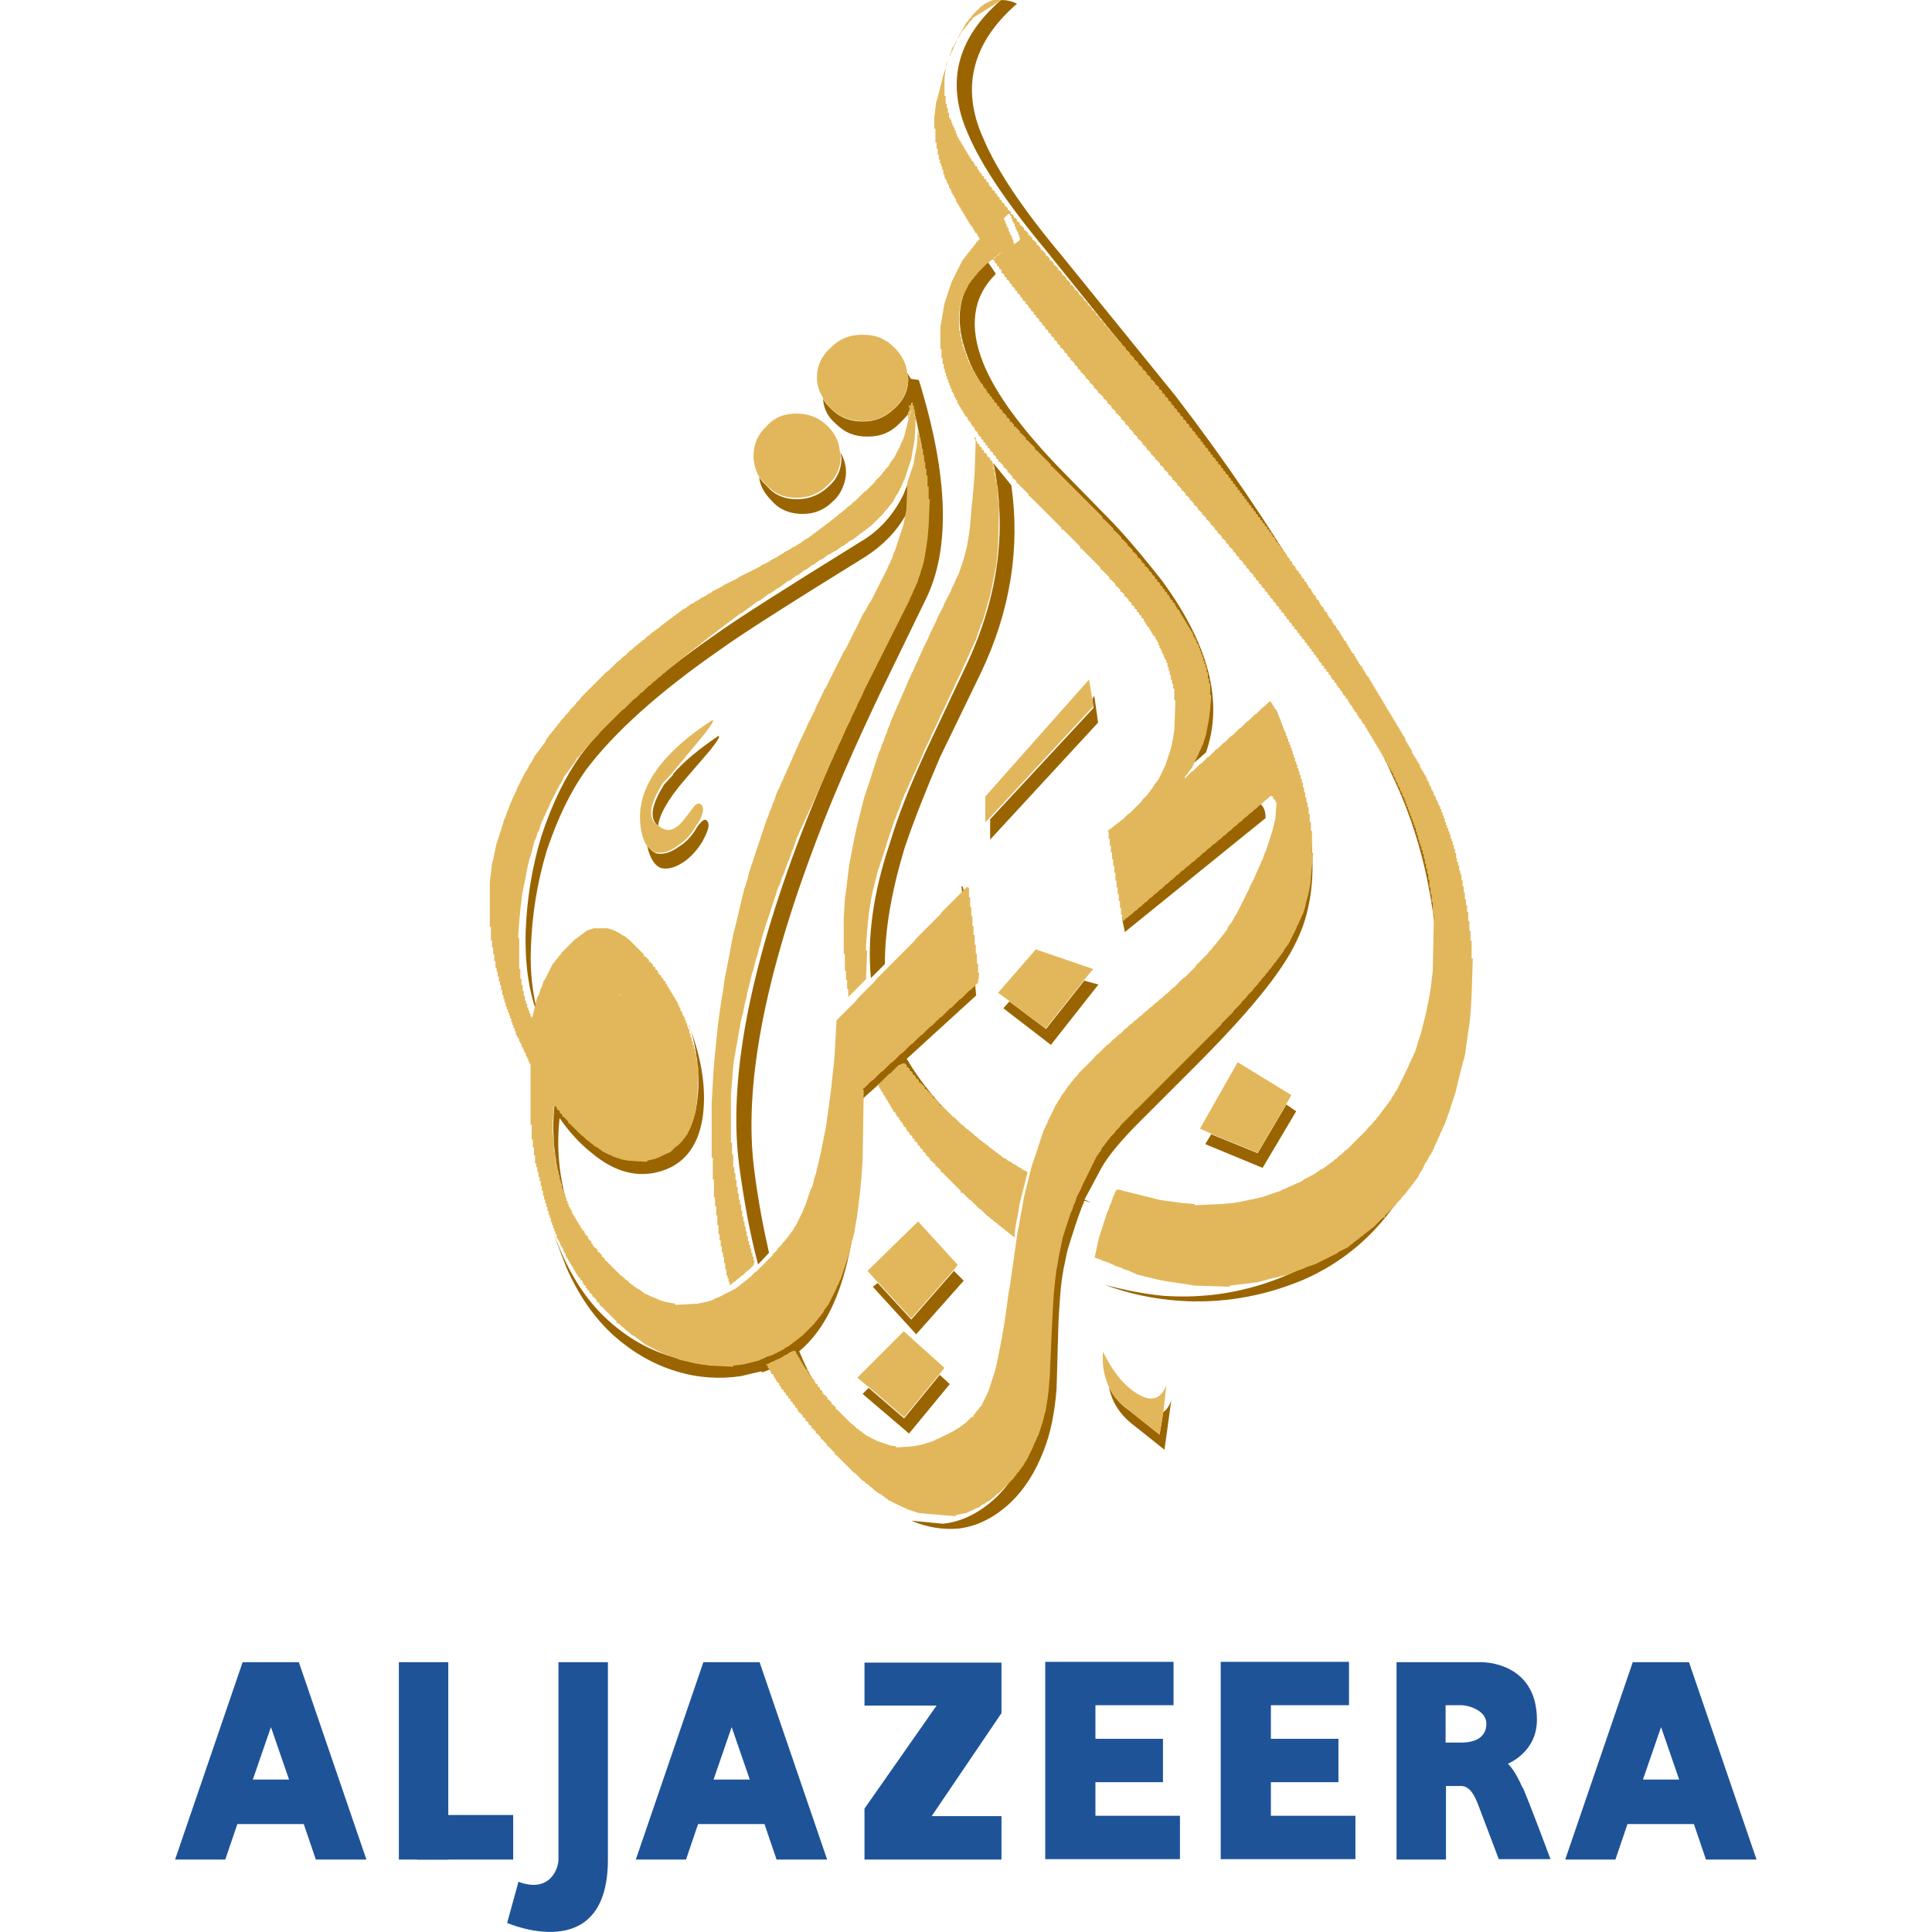
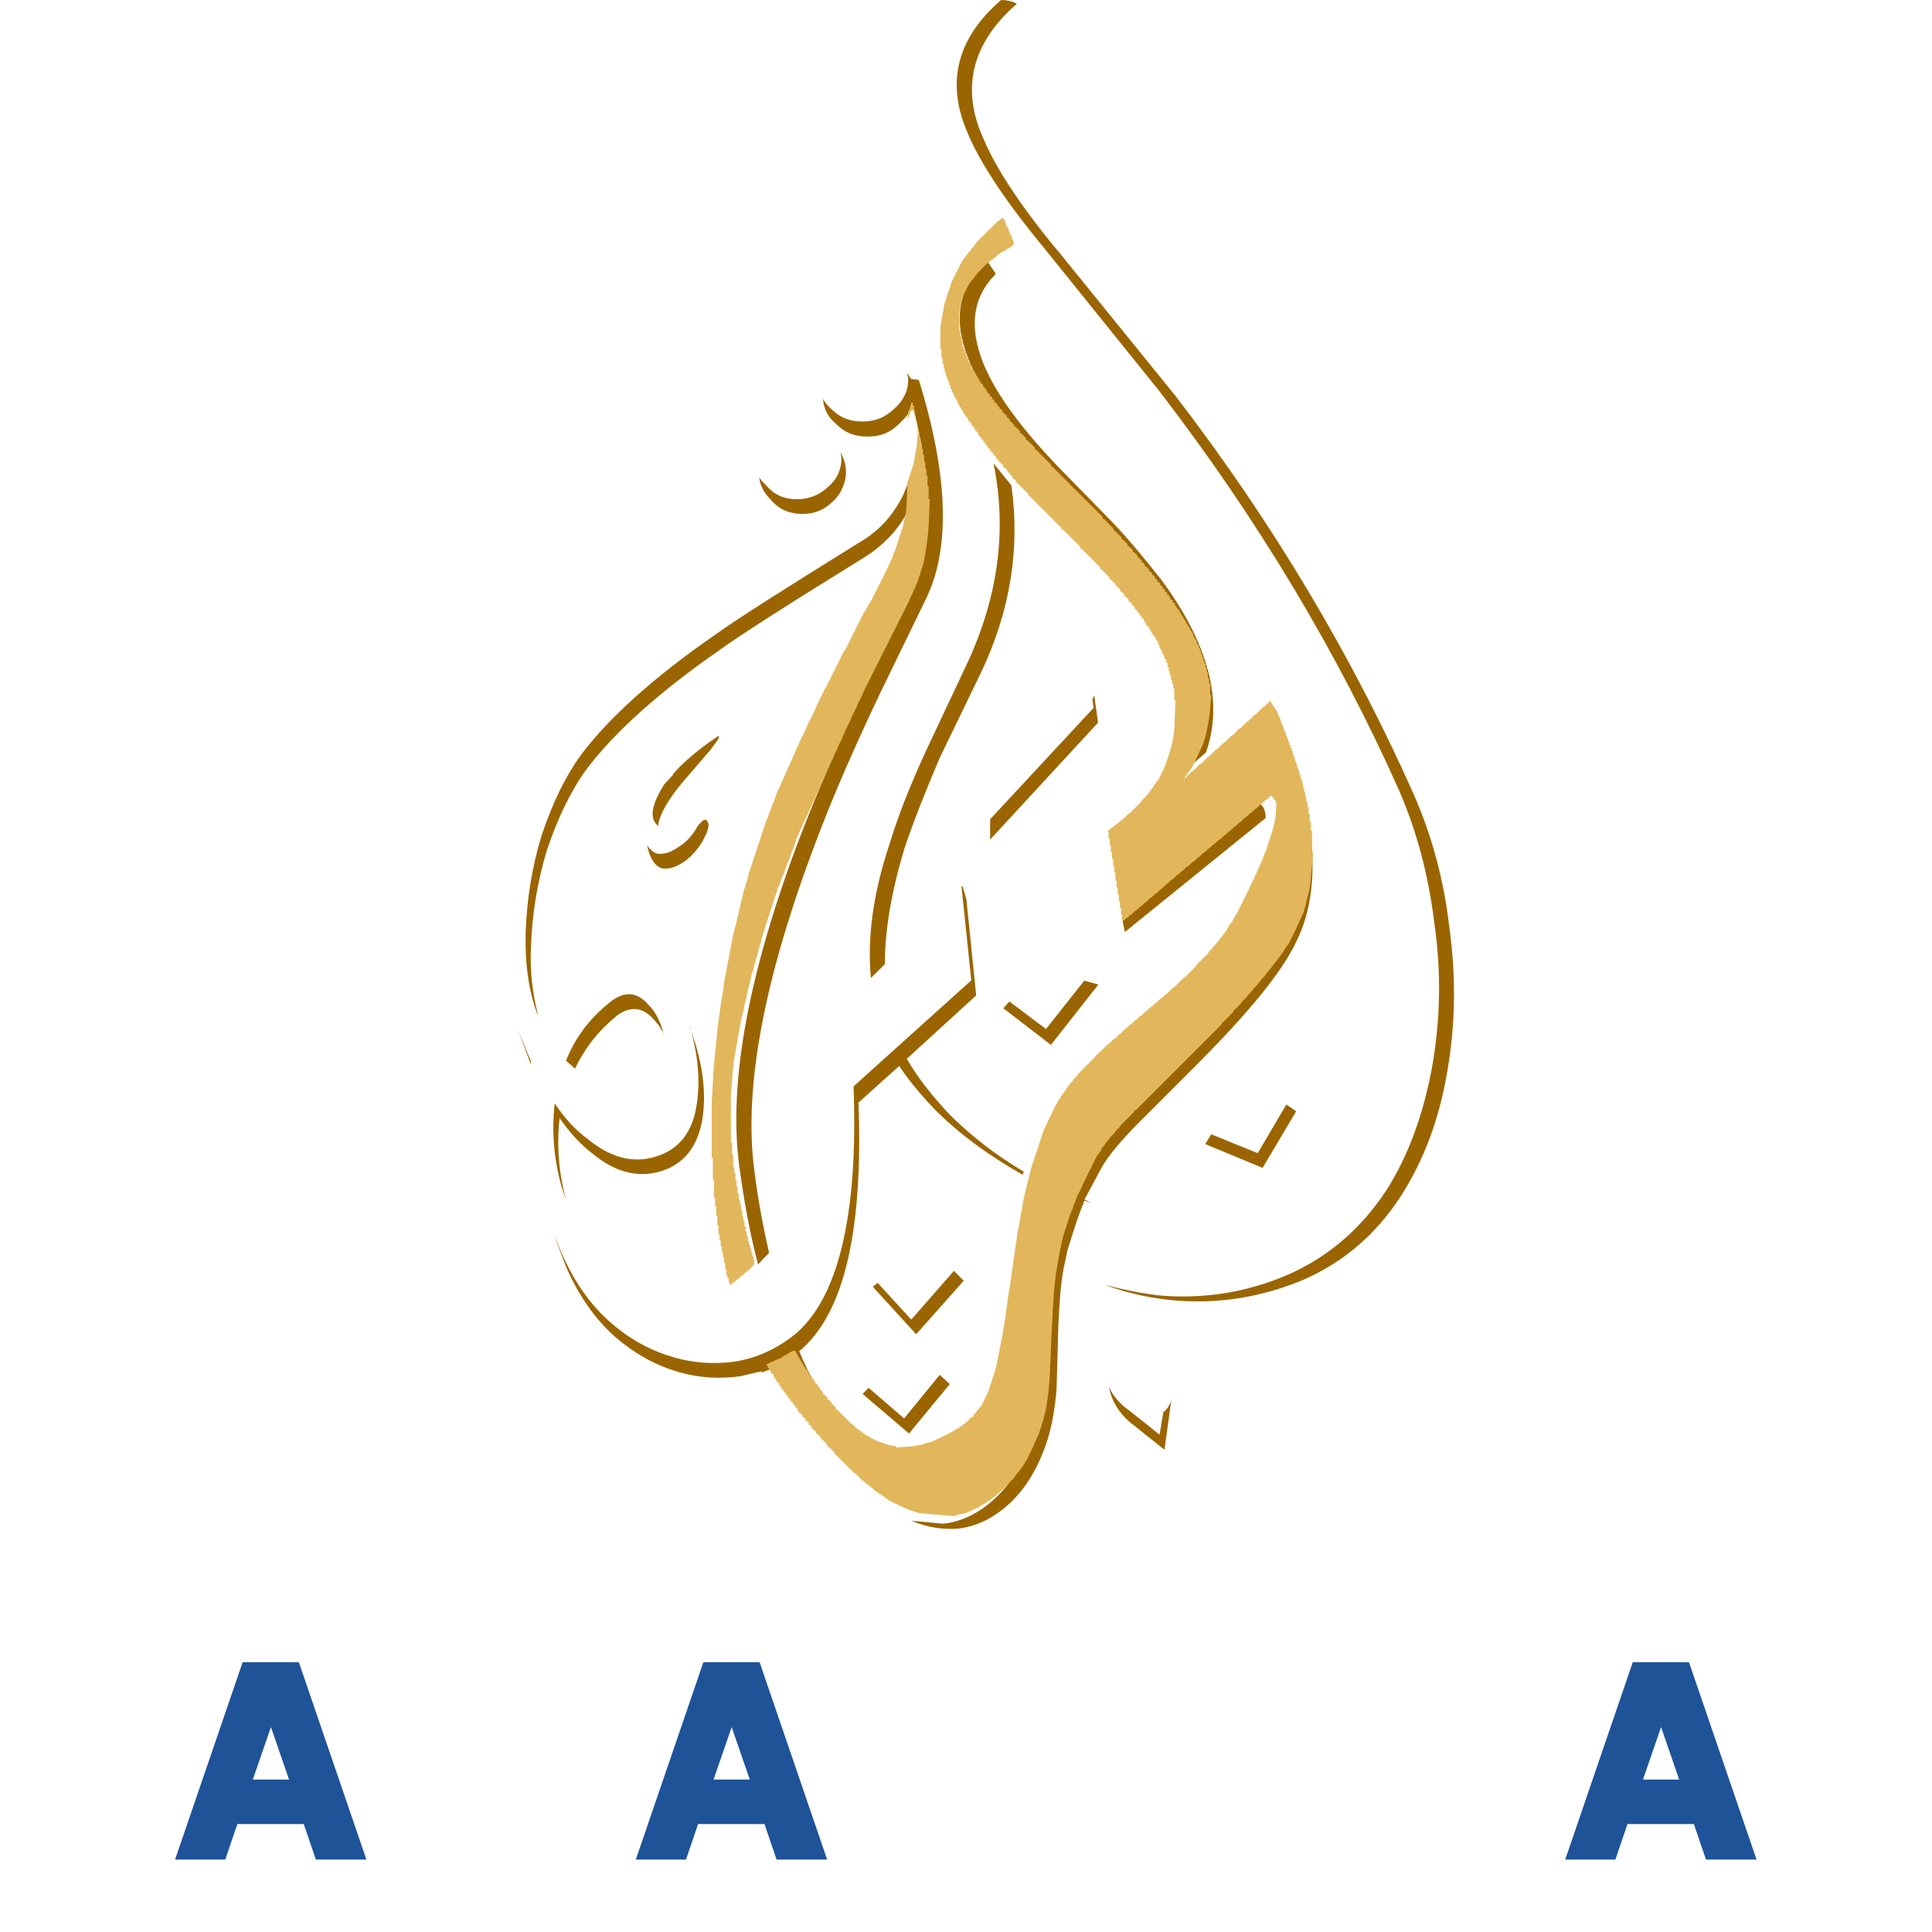
<svg xmlns="http://www.w3.org/2000/svg" id="a" width="512" height="512" viewBox="0 0 512 512">
  <path d="M293.9,367.6c1.1,2.4,2.9,4.5,5.5,6.3l7.9,6.3,1-6c.8-.5,1.6-1.6,2.1-3.1l-1.8,13.1-7.9-6.3c-3.9-2.9-6-6.3-6.8-10.2m47-75l2.6,1.8-8.9,15-15.2-6.3,1.6-2.6,12.3,5,7.6-12.9h0Zm-53.5-32.8l3.7,1-12.6,16-12.6-9.7,1.6-1.8,9.7,7.3,10.2-12.9h0Zm-34.6,76.9l2.6,2.6-12.6,14.2-11.5-12.6,1.3-1,8.9,9.7,11.3-12.9h0Zm-3.7,27.6l2.6,2.4-10.8,13.1-12.3-10.5,1.6-1.6,9.4,8.1,9.4-11.5Zm-66.4-92.6l.8,2.4c2.9,8.4,3.7,16,2.6,22.6-1.3,7.3-5,11.8-11,13.6-6,1.8-12.1,.3-18.1-4.7-3.1-2.4-6-5.5-8.7-9.4-.8,7.1-.3,14.4,1.8,22l-1.3-3.9c-2.1-7.6-2.6-15-1.8-22,2.6,3.9,5.5,7.1,8.7,9.4,6,5,12.1,6.6,18.1,4.7,6-1.8,9.7-6.3,10.8-13.6,1-6,.5-13.1-1.8-21h0Zm-6.8,2.4c-.8-3.4-2.1-6-4.2-8.1-2.9-3.2-6-3.4-9.4-1-5.5,4.2-9.7,9.4-12.3,16l2.4,2.1c2.6-5.5,6.3-10.2,11.3-14.2,3.4-2.4,6.6-2.1,9.4,1,1.3,1.3,2.1,2.6,2.9,4.2h0Zm9.2-55.6l.8-.8c.8-.8,1.3-.8,1.8,.3,.3,1-.3,2.6-1.6,5-1.3,2.1-2.9,3.9-4.7,5.2-2.4,1.6-4.2,2.1-6,1.8-1.8-.5-3.2-2.6-3.9-6,.8,1,1.6,1.8,2.6,2.1,1.8,.3,3.7-.3,5.8-1.8,2.1-1.3,3.7-3.1,5-5.5l.3-.3h0Zm-6.8-13.4c2.9-3.4,7.1-6.8,12.1-10.2,.5,.3-.3,1.3-2.1,3.7l-6.8,7.9c-4.5,5.2-6.8,9.4-7.1,12.3l-.5-.5c-1.8-2.1-1-5.5,2.1-10.5l2.4-2.6h0Zm62.4-77.1v3.4l-.5,4.7c-2.6,4.7-6.3,8.4-10.8,11.3-19.9,12.3-32.8,20.5-38.6,24.7-16.3,11.3-28.1,22-35.4,31.7-4.2,5.8-7.6,12.9-10.5,21.5-2.6,8.7-3.9,17.1-4.2,25.7-.3,6.6,.5,12.3,1.8,17.6v.3c-2.4-6.3-3.4-13.6-3.2-21.8,.3-8.7,1.6-17.1,4.2-25.7,2.9-8.7,6.3-15.7,10.5-21.5,7.3-9.7,19.2-20.5,35.4-31.7,5.8-4.2,18.6-12.3,38.6-24.7,5-2.9,8.7-7.1,11.3-12.3l1.3-3.1h0Zm-18.1-8.4c1,1.6,1.6,3.4,1.6,5.5s-1,5.5-3.4,7.6c-2.4,2.4-5,3.4-8.1,3.4s-6-1-8.1-3.4c-1.8-1.8-3.2-3.9-3.4-6.3,.5,.8,1.3,1.6,2.1,2.4,2.1,2.4,4.7,3.4,7.9,3.4s6-1.1,8.4-3.4c2.4-2.1,3.4-4.7,3.4-7.6l-.3-1.6h0Zm39.9,97.3l27.3-29.4-.3-2.4,.5-.8,1,7.1-28.6,31v-5.5h0Zm34.9,26l36.7-29.9c.8,.8,1.3,1.8,1.3,3.7l-37.3,30.2-.8-3.9h0Zm-29.4-114.4l-4.7-5.8c3.7,18.1,1.1,36.2-7.6,54.3l-10.5,22.3c-4.2,9.2-7.3,17.1-9.4,24.1-4.5,13.4-6,25.2-5,35.7l3.7-3.7c0-9.2,1.8-19.4,5.2-30.7,2.4-7.1,5.5-15,9.4-24.1l10.8-22.3c7.9-16.5,10.5-33.3,8.1-49.9h0Zm-6.3-59.3l2.1,3.1v.3c-6,6-7.1,13.9-3.2,23.6,3.2,7.9,10,17.3,20.7,28.3l13.6,13.9c5.2,5.5,9.4,10.8,12.9,15.2,12.6,17.1,16.5,32.3,11.8,45.7l-8.7,7.6c10.8-15.5,8.4-33.6-7.1-54.6-3.4-4.5-7.6-9.7-12.9-15.2l-13.6-13.9c-10.8-11-17.8-20.5-20.7-28.3-4.2-10.5-2.6-19.2,5-25.7h0Zm-21,40.4c-.8,1-1.6,1.8-2.4,2.6-2.4,2.4-5,3.4-8.4,3.4s-6-1-8.4-3.4c-2.1-1.8-3.2-3.9-3.4-6.6,.5,1,1.3,1.8,2.1,2.6,2.4,2.4,5,3.4,8.4,3.4s6-1.1,8.4-3.4c2.4-2.1,3.7-4.7,3.7-7.9l-.3-1.6,1,1.6,2.1,.3c7.9,25.5,8.4,44.9,1.8,58.2l-12.1,24.9c-6.6,13.9-12.3,26.8-16.8,38.8-13.9,36.5-19.4,65.6-16.5,87.6,1,7.9,2.4,15.2,3.9,21.8l-2.9,3.1c-2.1-7.9-3.7-16.5-5-26.2-2.9-22,2.4-51.2,16.3-87.6,4.7-12.1,10.2-24.9,16.8-38.8l12.3-24.9c5.5-11.3,6-26.5,1.6-45.9l-.3-1.3-1-3.7c-.3,1.1-.5,2.1-1,2.9h0Zm-100,172.4l-3.4-9.2,3.4,8.4v.8Zm61.1,81.3l-5.5,1.3c-5.5,.8-11.3,.5-17.1-1.3-6-1.8-11.5-5-16.5-9.4-5.2-4.7-9.4-10.8-12.6-18.1l-3.4-8.9,2.1,5c3.2,7.3,7.3,13.4,12.6,18.1,5,4.5,10.5,7.6,16.5,9.4,5.8,1.8,11.5,2.1,17.1,1.3,5.8-1,10.8-3.4,15.2-6.8,11.8-9.4,17.3-31.5,16-66.1l31.2-28.1-2.6-24.9h.3l1,3.4,2.6,25.5-18.4,16.8c2.9,5,6.6,9.7,11.3,14.7,5.8,5.8,12.3,10.8,19.7,15.2l-.3,.8c-8.9-5-16.8-10.8-23.3-17.3-3.7-3.9-6.8-7.6-9.4-11.5l-5.8,5.2-5,4.5c1.3,34.4-3.9,56.1-15.7,65.9,2.4,5.8,5.2,10.8,8.1,15,4.2,6,8.7,10,13.4,12.1l-.8-.3c-6-1.6-11.5-6-16.5-13.1-2.6-3.7-4.9-7.7-6.8-11.8-2.4,1.6-4.7,2.9-7.3,3.7h0Zm80-26.8c-.8,4.2-1,8.9-1.3,13.9l-.5,17.6c-.5,6.3-1.6,11.8-3.4,16.3-2.1,5.5-5,10.2-8.9,13.9-4.2,3.9-8.9,6.3-13.9,6.8-3.9,.3-8.1-.3-12.3-2.1l8.4,.8c5-.5,9.7-2.9,13.9-6.8,3.9-3.7,6.8-8.4,8.9-13.9,1.8-4.5,2.9-10,3.1-16.3l.8-17.6c.3-7.3,1-13.6,2.4-19.2,1.8-7.6,5-14.7,8.9-21.8,1.6-2.9,4.7-7.1,9.7-12.1l15-14.7c13.9-13.9,23.1-24.9,27-33.3,6.8-13.9,5.5-33.3-3.9-58l2.4-2.1c10.8,26.5,12.6,47,5.5,61.4-3.9,8.4-13.1,19.4-27,33.3l-14.7,14.7c-5,5-8.4,9.2-10,12.1l-4.5,8.4,1.8,.8-1.8-.5c-1.8,4.2-3.1,8.7-4.5,13.1l-1.1,5.2h0ZM265.3,0C266.7,0,268.2,.3,269.5,1c-11.8,10.2-15,22.3-8.9,35.7,3.4,8.1,10.2,18.4,20.5,30.7l30.4,37.5c26,33.8,47,69.3,63.2,105.7,4.7,10.8,7.9,22.3,9.4,35.2,1.8,13.1,1.6,25.7-.5,37.8-2.1,12.9-6.3,23.9-12.3,33.3-6.6,10.2-15.2,17.6-26,22.3-10.8,4.5-21.8,6.3-33.1,5.5-6.6-.5-12.9-1.8-19.4-4.2,5,1.3,10.2,2.4,15.5,2.9,11.3,.8,22.3-1,32.8-5.5,10.8-4.7,19.4-12.1,26.2-22.3,6-9.4,10-20.5,12.3-33.3,2.1-12.1,2.4-24.7,.5-37.8-1.6-12.9-4.7-24.4-9.4-35.2-16.3-36.5-37.5-71.9-63.5-105.7l-30.2-37.5c-10.2-12.3-17.1-22.6-20.5-30.7C250.6,22,253.5,10.2,265.3,0Z" style="fill:#9a6500;" />
-   <path d="M238.1,282.3l-.3,.3-1.8,1.8-.5,.3-2.4,2.4-.5,.3,.3,.3v.5h.3v.5h.3v.5h.3v.5h.3v.5h.3v.5h.3v.5h.3v.5h.3v.5h.3v.5h.3v.5h.3v.5h.3v.5h.3v.5h.3l.3,.3v.5h.3v.5h.3l.3,.3v.5h.3v.5h.3l.3,.3v.5h.3v.5h.3l.3,.3v.5h.3v.5h.3l.3,.3v.5h.3l.5,.5v.5h.3l.3,.3v.5h.3l.5,.5v.5h.3l.3,.3v.5h.3l.5,.5v.5h.3l.5,.5v.5h.3l.8,.8v.5h.3l1.1,1v.5h.3l1.1,1v.5h.3l5,5v.5h.5l1.8,1.8,.5,.3,2.1,2.1,.5,.3,1.6,1.6,.5,.3,.5,.5,.5,.3,.5,.5,.5,.3,.5,.5,.5,.3,.5,.5,.5,.3,.5,.5,.5,.3,.5,.5,.5,.3,.3,.3,.5,.3v-1.3l.5-3.1,.3-1.3,.5-3.1,2.1-8.4-.3-.3-1.1-.5-.3-.3-1-.5-.3-.3-1-.5-.3-.3-1-.5-.3-.3-1-.5-.5-.5-.5-.3-.3-.3-.5-.3-.3-.3-.5-.3-.3-.3-.5-.3-.5-.5-.5-.3-.3-.3-.5-.3-.3-.3-.5-.3-.8-.8-.5-.3-.8-.8-.5-.3-.5-.5-.5-.3-.8-.8-.5-.3-1.8-1.8-.5-.3-2.9-2.9h-.5v-.5l-1.6-1.6h-.3v-.5l-1.8-1.8h-.3v-.5l-1.3-1.3h-.3v-.5l-.5-.5h-.3v-.5l-.5-.5h-.3v-.5l-.5-.5h-.3v-.5l-.5-.5h-.3v-.5l-.5-.5h-.5Zm20.5-166.4l-.3,9.2-.3,4.2-.3,3.1-.3,2.9-.3,3.9-.3,2.4-.3,1.8-.3,1.6-.8,3.1-1.3,3.9-.8,1.6-.3,.8-.8,1.6-.3,.8-1.6,3.1-.3,.8-1.6,3.1-.3,.8-1.8,3.7-.3,.8-1.3,2.6-.3,.8-.8,1.6-.3,.8-.8,1.6-.3,.8-.8,1.6-.3,.8-.3,.5-.3,.8-.5,1.1-.3,.8-.5,1-.3,.8-.5,1.1-.3,.8-.3,.5-.3,.8-.5,1.1-.3,.8-.5,1-.5,1.6-.3,.5-.5,1.6-.3,.5-.5,1.6-.3,.5-.5,1.6-.3,.5-1.8,5.5-.3,1-1.3,3.9-.3,1-.3,.8-2.1,8.4-.8,3.9-.3,1.6-.5,2.6-.3,1.6-.5,4.2-.3,2.4-.3,2.1-.3,5.2v9.4h.3v4.5h.3v2.4h.3v2.4h.3v2.1l4.7-4.7,.3-7.6h-.3v-1.3l.5-6.3,.3-2.6,.5-3.1,.5-2.6,.3-1,.3-1.3,.8-3.1,.3-.8,.3-1,.3-.8,.3-1,.8-2.4,.3-1.1,2.1-6.3,.3-.5,.5-1.6,.3-.5,.8-2.4,.5-1.1,.3-.8,.3-.5,.3-.8,.5-1,.3-.8,.3-.5,.3-.8,.8-1.6,.3-.8,.8-1.6,.3-.8,.5-1.1,.3-.8,1.8-3.7,.3-.8,1.8-3.7,.3-.8,1.8-3.7,.3-.8,1.8-3.7,.3-.8,1.8-3.7,.3-.8,.8-1.6,.3-.8,.5-1,.3-.8,.8-1.6,.3-.8,.3-.5,1.3-3.9,.3-.5,.8-2.4,.8-3.1,.3-.8,.5-2.1,.8-3.9,.3-1.6,.3-1.3,.5-5.2,.3-12.3h-.3v-3.1h-.3v-1.8h-.3v-1.6h-.3v-1.6h-.3v-1.6h-.3v-.5l-.3-.3h-.3v-.5l-.5-.5h-.3v-.5l-.5-.5h-.3v-.5l-.3-.3h-.3v-.5l-.3-.3h-.3v-.5l-.3-.3h-.3v-.5l-.3-.3h-.3v-.5l-.3-.3h-.3ZM263.2,0l-.8,.3-1.6,.8-.3,.3-.5,.3-2.4,2.4-.3,.5-.5,.5-.3,.5-.5,.5-.8,1.6-.3,.3-1.3,2.6-.3,.8-.5,1-.3,.8-.3,.5-.3,.8-.3,.5-.3,1-1.3,3.9-1.6,6.3-.3,.8-.5,4.2v2.9h.3v3.7h.3v1.6h.3v1.6h.3v1.3h.3v1h.3v.8h.3v1h.3v1.1h.3v1h.3v.5h.3v.8h.3v.5h.3v.8h.3v.5h.3v.8h.3v.5h.3v.5h.3v.5h.3v.8h.3v.5h.3v.5h.3v.5h.3v.5h.3v.5h.3v.5h.3v.5h.3v.5h.3v.5h.3v.5h.3v.5h.3v.5h.3v.5h.3l.3,.3v.5h.3v.5h.3v.5h.3l.3,.3v.5h.3v.5h.3v.5h.3l.3,.3v-.3l5.2-5.2,.5-.3,1.3-1.3h.5v.5h.3v.8h.3v.8h.3v.5h.3v.8h.3v.8h.3v.5h.3v.8h.3v.8h.3l-.3,.8-.5,.3-.3,.3-1,.5-.3,.3-1.1,.5-.3,.3-.5,.3-.5,.5-.5,.3-.5,.5-.5,.3-.5,.5-.5,.3,.5,.5v.5h.3l.3,.3v.5h.3l.3,.3v.5h.3l.3,.3v.8h.3l.5,.5v.5h.3l.3,.3v.5h.3l.5,.5v.5h.3l.3,.3v.5h.3l.5,.5v.5h.3l.3,.3v.5h.3l.5,.5v.5h.3l.3,.3v.5h.3l.5,.5v.5h.3l.5,.5v.5h.3l.3,.3v.5h.3l.5,.5v.5h.3l.3,.3v.5h.3l.5,.5v.5h.3l.5,.5v.5h.3l.5,.5v.5h.3l.5,.5v.5h.3l.5,.5v.5h.3l.5,.5v.5h.3l.5,.5v.5h.3l.5,.5v.5h.3l.8,.8v.5h.3l.5,.5v.5h.3l.5,.5v.5h.3l.8,.8v.5h.3l.5,.5v.5h.3l.5,.5v.5h.3l1,1v.5h.3l.8,.8v.5h.3l.8,.8v.5h.3l.8,.8v.5h.3l1.1,1v.5h.3l.8,.8v.5h.3l.8,.8v.5h.3l.8,.8v.5h.3l1.1,1.1v.5h.3l.8,.8v.5h.3l.8,.8v.5h.3l.8,.8v.5h.3l.8,.8v.5h.3l1,1v.5h.3l.8,.8v.5h.3l.8,.8v.5h.3l.8,.8v.5h.3l1,1v.5h.3l.8,.8v.5h.3l.8,.8v.5h.3l.8,.8v.5h.3l1,1v.5h.3l.8,.8v.5h.3l.8,.8v.5h.3l.8,.8v.5h.3l.8,.8v.5h.3l.8,.8v.5h.3l.8,.8v.5h.3l.8,.8v.5h.3l.8,.8v.5h.3l.8,.8v.5h.3l.5,.5v.5h.3l.8,.8v.5h.3l.8,.8v.5h.3l.5,.5v.5h.3l.8,.8v.5h.3l.5,.5v.5h.3l.5,.5v.5h.3l.8,.8v.5h.3l.5,.5v.5h.3l.5,.5v.5h.3l.8,.8v.5h.3l.3,.3v.5h.3l.5,.5v.5h.3l.5,.5v.5h.3l.5,.5v.5h.3l.5,.5v.5h.3l.3,.3v.5h.3l.5,.5v.5h.3l.5,.5v.5h.3l.5,.5v.5h.3l.3,.3v.5h.3l.5,.5v.5h.3l.3,.3v.5h.3l.3,.3v.5h.3l.5,.5v.5h.3l.3,.3v.5h.3l.5,.5v.5h.3l.3,.3v.5h.3l.3,.3v.5h.3l.5,.5v.5h.3l.3,.3v.5h.3l.3,.3v.5h.3l.3,.3v.5h.3l.3,.3v.5h.3l.3,.3v.5h.3l.3,.3v.5h.3v.5h.3l.3,.3v.5h.3l.3,.3v.5h.3l.3,.3v.5h.3l.3,.3v.5h.3l.3,.3v.5h.3v.5h.3l.3,.3v.5h.3l.3,.3v.5h.3v.5h.3l.3,.3v.5h.3l.3,.3v.5h.3v.5h.3l.3,.3v.5h.3l.3,.3v.5h.3v.5h.3v.5h.3l.3,.3v.5h.3v.5h.3v.5h.3l.3,.3v.5h.3v.5h.3v.5h.3l.3,.3v.5h.3v.5h.3l.3,.3v.5h.3v.5h.3v.5h.3v.5h.3v.5h.3v.5h.3v.5h.3v.5h.3v.5h.3v.5h.3v.5h.3v.5h.3v.5h.3v.5h.3v.5h.3v.5h.3v.5h.3v.5h.3v.5h.3v.8h.3v.5h.3v.5h.3v.5h.3v.5h.3v.5h.3v.8h.3v.5h.3v.8h.3v.5h.3v.8h.3v.5h.3v.8h.3v.5h.3v.8h.3v.5h.3v.8h.3v.8h.3v.8h.3v.8h.3v.8h.3v.8h.3v.8h.3v.8h.3v.8h.3v.8h.3v1h.3v1h.3v1.1h.3v1h.3v.8h.3v1h.3v1h.3v1.3h.3v1.3h.3v1.3h.3v1.3h.3v1.6h.3v2.1h.3v1.8h.3v2.1h.3v3.4h.3l-.3,14.7-.3,2.6-.3,2.4-.3,1.8-.3,1.6-.3,1.3-.3,1.6-1.3,5.2-.8,2.4-.3,1.1-.5,1.6-.3,.5-.3,.8-.3,.5-.3,.8-.3,.5-.3,.8-3.1,6.3-.3,.3-.5,1-.3,.3-.5,1-.3,.3-.3,.5-.3,.3-.3,.5-.3,.3-.3,.5-.3,.3-.3,.5-.3,.3-.3,.5-.5,.5-.3,.5-.8,.8-.3,.5-1.1,1-.3,.5-5.2,5.2-.5,.3-1,1-.5,.3-.8,.8-.5,.3-.5,.5-.5,.3-.3,.3-.5,.3-.3,.3-.5,.3-.3,.3-1.1,.5-.3,.3-.5,.3-.3,.3-3.1,1.6-.3,.3-1,.5-.8,.3-1,.5-.8,.3-1,.5-.8,.3-.5,.3-4.7,1.6-2.1,.5-3.9,.8-1.8,.3-3.4,.3-6.8,.3v-.3l-3.4-.3-3.7-.5-2.1-.3-8.4-2.1-1.3-.3-.8-.3h-1l-.3,.5-.3,.8-.3,.5-.5,1.6-.3,.5-.5,1.6-.3,.5-.3,1-.8,2.4-.3,1-.8,2.4-1.1,5.2,1.6,.5,.5,.3,1.6,.5,.5,.3,.8,.3,.5,.3,1.6,.5,.5,.3,1.6,.5,.5,.3,.8,.3,.5,.3,1.3,.3,1,.3,1.3,.3,2.1,.5,2.6,.5,5.5,.8,1.6,.3,9.4,.3v-.3l2.4-.3,2.6-.3,2.4-.3,1-.3,1.3-.3,1-.3,1.3-.3,2.1-.5,1.3-.3,.8-.3,.5-.3,3.1-1.1,.5-.3,2.4-.8,5.8-2.9,.3-.3,2.6-1.3,.5-.5,.5-.3,.5-.5,.5-.3,.3-.3,.5-.3,.5-.5,.5-.3,.5-.5,.5-.3,.3-.3,.5-.3,.5-.5,.5-.3,2.6-2.6h.5v-.5l2.9-2.9,.3-.5,1-1,.3-.5,1-1,.3-.5,.3-.3,.3-.5,.5-.5,.3-.5,.3-.3,.3-.5,.3-.3,.3-.5,.3-.3,.8-1.6,.3-.3,1-2.1,.3-.3,.8-1.6,.3-.3,.8-1.6,.3-.8,.5-1,.3-.8,.3-.5,.3-.8,.5-1,.3-.8,.5-1,1.1-3.1,.3-1,1.3-3.9,.5-2.1,.3-1.3,.3-1.1,.3-1.3,.3-1,.3-1.3,.3-1,.3-1.3,.5-3.7,.3-2.1,.3-1.8,.3-2.9,.3-5,.3-9.7h-.3v-4.7h-.3v-2.6h-.3v-2.6h-.3v-2.4h-.3v-1.8h-.3v-1.6h-.3v-1.8h-.3v-1.6h-.3v-1.6h-.3v-1.6h-.3v-1h-.3v-1.3h-.3v-1h-.3v-1h-.2v-1.3h-.3v-1.1h-.3v-1h-.3v-1h-.3v-.8h-.3v-1.1h-.3v-.8h-.3v-.8h-.3v-.8h-.3v-.8h-.3v-1h-.3v-.8h-.3v-.8h-.3v-.8h-.3v-.8h-.3v-.5h-.3v-.8h-.3v-.5h-.3v-.8h-.3v-.5h-.3v-.8h-.3v-.5h-.3v-.8h-.3v-.5h-.3v-.8h-.3v-.5h-.3v-.8h-.3v-.5h-.3v-.5h-.3v-.5h-.3v-.5h-.3v-.5h-.3v-.8h-.3v-.5h-.3v-.5h-.3v-.5h-.3v-.5h-.3v-.5h-.3v-.5h-.3v-.8h-.3v-.5h-.3v-.5h-.3v-.5h-.3v-.5h-.3v-.5h-.3v-.8h-.3v-.5h-.3v-.5h-.3v-.5h-.3v-.5h-.3v-.5h-.3v-.5h-.3v-.5h-.3v-.5h-.3v-.5h-.3v-.5h-.3v-.5h-.3v-.5h-.3v-.5h-.3v-.5h-.3v-.5h-.3v-.5h-.3v-.5h-.3v-.5h-.3v-.5h-.3v-.5h-.3v-.5h-.3v-.5h-.3v-.5h-.3v-.5h-.3v-.5h-.3v-.5h-.3v-.5h-.3v-.5h-.3v-.5h-.3v-.5h-.3v-.5h-.3v-.5l-.3-.3h-.3v-.5h-.3v-.5h-.3v-.5h-.3v-.5h-.3v-.5l-.3-.3h-.3v-.5h-.3v-.5h-.3v-.5h-.3v-.5h-.3v-.5h-.3v-.5l-.3-.3h-.3v-.5h-.3v-.5h-.3v-.5h-.3v-.5h-.3v-.5h-.3v-.5l-.3-.3h-.3v-.5h-.3v-.5h-.3v-.5h-.3v-.5h-.3v-.5l-.3-.3h-.3v-.5h-.3v-.5l-.3-.3h-.3v-.5h-.3v-.5h-.3v-.5l-.3-.3h-.3v-.5h-.3v-.5h-.3v-.5l-.3-.3h-.3v-.5h-.3v-.5l-.3-.3h-.3v-.5h-.3v-.5h-.3v-.5l-.3-.3h-.3v-.5h-.3v-.5l-.3-.3h-.3v-.5h-.3v-.5h-.3v-.5l-.3-.3h-.3v-.5h-.3v-.5h-.3v-.5l-.3-.3h-.3v-.5l-.3-.3h-.3v-.5h-.3v-.5l-.3-.3h-.3v-.5l-.3-.3h-.3v-.5h-.3v-.5l-.3-.3h-.3v-.5h-.3v-.5l-.3-.3h-.3v-.5l-.3-.3h-.3v-.5h-.3v-.5l-.3-.3h-.3v-.5l-.3-.3h-.3v-.5h-.3v-.5l-.3-.3h-.3v-.5l-.3-.3h-.3v-.5h-.3v-.5l-.3-.3h-.3v-.5h-.3v-.5l-.3-.3h-.3v-.5l-.3-.3h-.3v-.5l-.3-.3h-.3v-.5l-.3-.3h-.3v-.5l-.3-.3h-.3v-.5l-.3-.3h-.3v-.5l-.3-.3h-.3v-.5l-.3-.3h-.3v-.5l-.3-.3h-.3v-.5l-.3-.3h-.3v-.5l-.3-.3h-.3v-.5l-.3-.3h-.3v-.5l-.3-.3h-.3v-.5l-.3-.3h-.3v-.5l-.3-.3h-.3v-.5l-.3-.3h-.3v-.5l-.3-.3h-.3v-.5l-.3-.3h-.3v-.5l-.3-.3h-.3v-.5l-.5-.5h-.3v-.5l-.3-.3h-.3v-.5l-.3-.3h-.3v-.5l-.5-.5h-.3v-.5l-.3-.3h-.3v-.5l-.5-.5h-.3v-.5l-.3-.3h-.3v-.5l-.3-.3h-.3v-.5l-.5-.5h-.3v-.5l-.3-.3h-.3v-.5l-.3-.3h-.3v-.5l-.5-.5h-.3v-.5l-.3-.3h-.3v-.5l-.5-.5h-.3v-.5l-.5-.5h-.3v-.5l-.5-.5h-.3v-.5l-.5-.5h-.3v-.5l-.5-.5h-.3v-.5l-.5-.5h-.3v-.5l-.5-.5h-.3v-.5l-.5-.5h-.3v-.5l-.5-.5h-.3v-.5l-.5-.5h-.3v-.5l-.5-.5h-.3v-.5l-.5-.5h-.3v-.5l-.8-.8h-.3v-.5l-.8-.8h-.3v-.5l-.8-.8h-.3v-.5l-.8-.8h-.3v-.5l-.8-.8h-.3v-.5l-.8-.8h-.3v-.5l-.8-.8h-.3v-.5l-.8-.8h-.3v-.5l-.8-.8h-.3v-.5l-1-1h-.3v-.5l-.8-.8h-.3v-.5l-.8-.8h-.3v-.5l-.8-.8h-.3v-.5l-.8-.8h-.3v-.5l-.8-.8h-.3v-.5l-.8-.8h-.3v-.5l-.8-.8h-.3v-.5l-.8-.8h-.3v-.5l-1-1h-.3v-.5l-.8-.8h-.3v-.5l-.8-.8h-.3v-.5l-.8-.8h-.3v-.5l-.8-.8h-.3v-.5l-.8-.8h-.3v-.5l-.8-.8h-.3v-.5l-.8-.8h-.3v-.5l-.8-.8h-.3v-.5l-1-1h-.3v-.5l-.8-.8h-.3v-.5l-.8-.8h-.3v-.5l-.8-.8h-.3v-.5l-.8-.8h-.3v-.5l-.8-.8h-.3v-.5l-.5-.5h-.3v-.5l-.5-.5h-.3v-.5l-.5-.5h-.3v-.5l-.5-.5h-.3v-.5l-.5-.5h-.3v-.5l-.5-.5h-.3v-.5l-.3-.3h-.3v-.5l-.3-.3h-.3v-.5l-.3-.3h-.3v-.5l-.5-.5h-.3v-.5l-.3-.3h-.3v-.5h-.3v-.5l-.3-.3h-.3v-.5l-.3-.3h-.3v-.5l-.3-.3h-.3v-.5l-.3-.3h-.3v-.5h-.3v-.5h-.3v-.5l-.3-.3h-.3v-.5h-.3v-.5l-.3-.3h-.3v-.5h-.3v-.5h-.3v-.5h-.3v-.5h-.3v-.5h-.3v-.5h-.3v-.5h-.3v-.5h-.3v-.5h-.3v-.5h-.3v-.5h-.3v-.5h-.3v-.5h-.3v-.8h-.3v-.8h-.3v-.8h-.3v-.5h-.3v-.8h-.3v-.8h-.3v-.5h-.3v-1.3h-.3v-1.3h-.3v-1.1h-.3v-2.1h-.3v-4.7l.5-3.7,.3-.5,1.3-3.9,.3-.3,1.1-2.1,.3-.3,.8-1.6,.8-.8,.3-.5,.5-.5,.3-.5,.8-.8,.3-.5L265.4,0h-2.2Z" style="fill:#e2b75b;" />
  <path d="M243.3,112.8l-.3,5-.3,1.8-.3,1.6-.3,1.8-1.6,4.7-.3,7.3-.3,1.6-.5,2.6-.3,.8-.3,1-.3,.8-.3,1-1,3.1-.3,.5-.5,1.6-.3,.5-.3,.8-.3,.5-.3,.8-4.5,8.9-.3,.3-1.1,2.1-.3,.3-5,10-.3,.3-5,10-.3,.3-.3,.8-1.8,3.7-.3,.8-2.1,4.2-.3,.8-1.8,3.7-.3,.8-.5,1-.3,.8-.5,1-.3,.8-.5,1-.3,.8-.5,1-.3,.8-.5,1-.3,.8-.5,1-.3,.8-.8,1.6-.8,2.4-.3,.5-.5,1.6-.3,.5-.5,1.6-.3,.5-3.4,10.2-.3,1-.3,.8-.3,1-.3,.8-.5,2.1-.3,.8-.3,1.1-.3,.8-1,4.2-.3,1.3-.5,2.1-.3,1.3-.8,3.1-.3,1.6-.5,2.6-.3,1.6-.5,2.6-.3,1.6-.3,1.3-.5,3.7-.3,1.6-.8,5.5-.3,2.4-.8,7.9-.3,3.4-.5,8.9v14.4h.3v5.8h.3v4.7h.3v2.4h.3v2.4h.3v2.6h.3v2.4h.3v1.6h.3v1.6h.3v1.6h.3v1.3h.3v1.6h.3v1.6h.3v1.6h.3v.8h.3v1h.3v.8l.5-.3,.5-.5,.5-.3,.5-.5,.5-.3,.5-.5,.5-.3,1-1,.5-.3,1.3-1.3,.3-1.3h-.3v-1h-.3v-1h-.3v-1.1h-.3v-1h-.3v-1h-.3v-1.3h-.3v-1.3h-.3v-1.3h-.3v-1.3h-.3v-1.3h-.3v-1.6h-.3v-1.6h-.3v-1.3h-.3v-1.6h-.3v-1.8h-.3v-1.8h-.3v-1.8h-.3v-1.6h-.3v-3.4h-.3v-3.1h-.3v-12.6l.5-6.3,.3-2.9,.3-1.6,.3-1.8,.3-1.6,.3-1.8,.3-1.6,.3-1.8,.3-1.3,.3-1,.5-2.6,.3-1,.5-2.6,.3-1,.3-1.3,.5-2.1,.3-.8,.8-3.1,.3-.8,.5-2.1,.3-.8,.5-2.1,.5-1.6,.3-1,1.3-3.9,.3-1,1.3-3.9,.3-1,.3-.8,.3-.5,.8-2.4,.3-.5,1.1-3.2,.3-.5,.8-2.4,.3-.5,1-3.1,.5-1,.3-.8,.3-.5,.3-.8,.3-.5,.3-.8,.3-.5,.3-.8,.3-.5,.3-.8,.3-.5,.3-.8,.3-.5,.3-.8,.3-.5,.3-.8,.5-1,.3-.8,.5-1,.3-.8,.3-.5,.3-.8,.5-1,.3-.8,.5-1.1,.3-.8,.8-1.6,.3-.8,.8-1.6,.3-.8,.8-1.6,.3-.8,.5-1,.3-.8,1.3-2.6,.3-.8,1.3-2.6,.3-.8,1.3-2.6,.3-.8,12.1-24.1,.3-.8,.5-1,.3-.8,.3-.5,.3-.8,.5-1.1,.3-1,.3-.8,.3-1.1,.3-.8,.3-1.1,.3-1.3,.5-3.1,.3-2.1,.3-3.4,.3-7.1h-.3v-3.4h-.3v-2.9h-.3v-1.8h-.3v-1.8h-.3v-1.8h-.3v-1.6h-.3v-1.3h-.3v-1.3h-.3v-1.3h-.3v-1.3h-.3Zm-.8-3.4l.3,.3v-.3h-.3Zm-.8-2.6l-.3,.8-.3,.8-.5,1v1.8l.8-2.4h.8l.3,.3v-.5h-.3v-1.1h-.3v-.8h-.3Zm24.4-49.6l-.3,.3-1.1,1-.5,.3-5.5,5.5-.3,.5-.3,.3-.3,.5-.5,.5-.3,.5-.5,.5-.3,.5-.3,.3-.3,.5-.5,.5-2.9,5.8-1.3,3.9-.3,1-.3,.8-1.1,6.3v5.8h.3v2.4h.3v1.6h.3v1.3h.3v1h.3v1h.3v.8h.3v.8h.3v.8h.3v.8h.3v.8h.3v.5h.3v.8h.3v.5h.3v.5h.3v.8h.3v.5h.3v.5h.3v.5h.3v.5h.3v.5h.3v.5h.3v.5h.3l.3,.3v.5h.3v.5h.3l.3,.3v.5h.3v.5h.3l.3,.3v.5h.3v.5h.3l.3,.3v.5h.3v.5h.3l.3,.3v.5h.3l.3,.3v.5h.3l.3,.3v.5h.3l.3,.3v.5h.3l.3,.3v.5h.3l.5,.5v.5h.3l.5,.5v.5h.3l.3,.3v.5h.3l1,1v.5h.3l.8,.8v.5h.3l1,1.1v.5h.3l.8,.8v.5h.3l2.9,2.9v.5h.3l8.4,8.4v.5h.5l4.5,4.5v.5h.3l5,5v.5h.3l2.1,2.1v.5h.3l1.3,1.3v.5h.3l1,1v.5h.3l.8,.8v.5h.3l.8,.8v.5h.3l.5,.5v.5h.3l.5,.5v.5h.3l.3,.3v.5h.3l.3,.3v.5h.3l.3,.3v.5h.3l.3,.3v.5h.3v.5h.3v.5h.3v.5h.3l.3,.3v.5h.3v.5h.3v.5h.3v.5h.3l.3,.3v.5h.3v.5h.3v.5h.3v.8h.3v.8h.3v.5h.3v.8h.3v.5h.3v.8h.3v.5h.3v.8h.3v1.1h.3v1h.3v1.1h.3v1.3h.3v1h.3v1.3h.3v3.1h.3l-.3,7.9-.5,3.1-.3,1.3-.3,1.1-1.3,3.9-1.8,3.7-.3,.3-.3,.5-.3,.3-.3,.5-.2,.3-.3,.5-.3,.3-.3,.5-.3,.3-.3,.5-1.3,1.3-.3,.5-3.1,3.1-.5,.3-1.3,1.3-.5,.3-.5,.5-.5,.3-.3,.3-.5,.3-.5,.5-.5,.3-.3,.3-.5,.3,.3,.3v1.8h.3v1.8h.3v1.8h.3v1.8h.3v1.8h.3v1.8h.3v2.1h.3v1.8h.3v1.8h.3v1.8h.3v1.8h.3v1.8h.3v1.8l.5-.3,.5-.5,.5-.3,.5-.5,.5-.3,.8-.8,.5-.3,.8-.8,.5-.3,.8-.8,.5-.3,1-1,.5-.3,.8-.8,.5-.3,.8-.8,.5-.3,1.1-1.1,.5-.3,.8-.8,.5-.3,1-1,.5-.3,.8-.8,.5-.3,.8-.8,.5-.3,1.1-1,.5-.3,.8-.8,.5-.3,1-1,.5-.3,.8-.8,.5-.3,.8-.8,.5-.3,1.1-1,.5-.3,.8-.8,.5-.3,.8-.8,.5-.3,1-1,.5-.3,.8-.8,.5-.3,1-1,.5-.3,.8-.8,.5-.3,.8-.8,.5-.3,1-1,.5-.3,.8-.8,.5-.3,.8-.8h.5l.3,.3v.5h.3l.3,.3v.5h.3l-.3,4.2-.3,1.3-.5,2.1-1.8,5.5-.3,.5-.5,1.6-.3,.5-.3,.8-.5,1-.3,.8-.5,1-.3,.8-1.1,2.1-.3,.8-3.4,6.8-.3,.3-.8,1.6-.3,.3-.3,.5-.3,.3-.5,1.1-.3,.3-.3,.5-.3,.3-.3,.5-.5,.5-.3,.5-.5,.5-.3,.5-.8,.8-.3,.5-.8,.8-.3,.5-3.1,3.1-.3,.5-2.6,2.6-.5,.3-2.4,2.4-.5,.3-1.3,1.3-.5,.3-1,1-.5,.3-.8,.8-.5,.3-.8,.8-.5,.3-.8,.8-.5,.3-1,1-.5,.3-.8,.8-.5,.3-.8,.8-.5,.3-.8,.8-.5,.3-1,1.1-.5,.3-1,1-.5,.3-1.3,1.3-.5,.3-2.4,2.4-.5,.3-.3,.5-4.2,4.2-.3,.5-1,1-.3,.5-.5,.5-.3,.5-.5,.5-.3,.5-.2,.3-.3,.5-.3,.3-.3,.5-.3,.3-.5,1-.3,.3-.5,1-.3,.3-.3,.8-1.6,3.2-.3,.8-.3,.5-.3,.8-.3,.5-1.3,3.9-.3,1-1.6,4.7-2.1,8.4-.5,3.1-.3,1.3-.5,3.1-.3,1.3-2.1,14.7-.3,1.6-1,7.3-.8,4.7-1.3,6.6-.5,2.1-1.8,5.5-1.8,3.7-.5,.5-.3,.5-.5,.5-.3,.5-.5,.5v.5h-.5l-1.6,1.6-.5,.3-.3,.3-.5,.3-.3,.3-1,.5-.3,.3-4.2,2.1-.8,.3-.5,.3-.8,.3-1.1,.3-.8,.3-1.3,.3-1.8,.3-4.2,.3v-.3l-1.8-.3-3.2-1.1-3.1-1.6-.3-.3-.5-.3-.3-.3-.5-.3-.3-.3-.5-.3-1-1-.5-.3-3.7-3.7h-.3v-.5l-.8-.8h-.3v-.5l-.8-.8h-.3v-.5l-.8-.8h-.3v-.5h-.3v-.5l-.3-.3h-.3v-.5l-.3-.3h-.3v-.5l-.3-.3h-.3v-.5h-.3v-.5l-.3-.3h-.3v-.5l-.3-.3h-.3v-.5h-.3v-.5h-.3v-.5l-.3-.3h-.3v-.5h-.3v-.5h-.3v-.5h-.3v-.5h-.3v-.5h-.3v-.5h-.3v-.5h-.3v-.5h-.3v-.5l-.3-.3h-.5l-1.1,.5-.3,.3-1.1,.5-.3,.3-1,.5-.8,.3-.5,.3-.8,.3-.5,.3-.8,.3,.5,.5v.5h.3v.5h.3v.5h.3v.5h.3l.3,.3v.5h.3v.5h.3v.5h.3v.5h.3l.3,.3v.5h.3v.5h.3v.5h.3l.3,.3v.5h.3l.3,.3v.5h.3l.3,.3v.5h.3l.3,.3v.5h.3l.3,.3v.5h.3l.3,.3v.5h.3l.3,.3v.5h.3v.5h.3l.8,.8v.5h.3l.5,.5v.5h.3l.5,.5v.5h.3l.5,.5v.5h.3l.8,.8v.5h.3l1,1v.5h.3l1.3,1.3v.5h.3l1.8,1.8v.5h.3l4.7,4.7,.5,.3,1.8,1.8,.5,.3,.5,.5,.5,.3,.5,.5,.5,.3,.8,.8,.5,.3,.3,.3,1,.5,.3,.3,.5,.3,.3,.3,.5,.3,.3,.3,3.7,1.8,.8,.3,.5,.3,3.1,1,5.8,.5,3.9,.3v-.3l2.6-.5,.8-.3,.5-.3,.8-.3,.5-.3,.8-.3,.5-.3,.3-.3,1-.5,.3-.3,1-.5,.5-.5,.5-.3,.8-.8,.5-.3,3.9-3.9,.3-.5,.3-.3,.3-.5,.5-.5,.3-.5,.3-.3,.3-.5,.3-.3,.5-1,.3-.3,1.8-3.7,.3-.8,.5-1,.3-.8,.3-.5,1-3.1,.3-1,.3-1.3,.3-1,.5-3.1,.3-2.4,.3-3.7,.5-11.5,.3-6,.3-4.7,.3-2.9,.3-2.6,.3-1.6,.3-1.8,.3-1.6,.8-3.9,.5-1.6,.3-1,.3-.8,.3-1,.8-2.4,.3-.5,.5-1.6,.3-.5,.5-1.6,1.1-2.1,.3-.8,3.9-7.9,.3-.3,.3-.5,.3-.3,.5-1.1,.5-.5,.3-.5,.3-.3,.3-.5,.5-.5,.3-.5,1.1-1.1,.3-.5,1-1,.3-.5,3.4-3.4,.3-.5,.5-.3,22.3-22.3,.3-.5,2.9-2.9,.3-.5,1.8-1.8,.3-.5,1.3-1.3,.3-.5,1.3-1.3,.3-.5,1-1,.3-.5,.5-.5,.3-.5,.8-.8,.3-.5,.5-.5,.3-.5,.5-.5,.3-.5,.3-.3,.3-.5,.5-.5,.3-.5,.3-.3,.3-.5,.3-.3,.3-.5,.3-.3,.5-1,.3-.3,.3-.5,.3-.3,2.1-4.2,.3-.8,.3-.5,.3-.8,.3-.5,.3-.8,.3-.5,.5-1.6,.3-1.3,.8-3.1,.3-1.6,.5-5.2,.3-3.4h-.3v-5.8h-.3v-2.4h-.3v-2.1h-.3v-1.8h-.3v-1.3h-.3v-1.3h-.3v-1.3h-.3v-1.3h-.3v-1.3h-.3v-1h-.3v-1h-.3v-1h-.3v-.8h-.3v-1h-.3v-.8h-.3v-1h-.3v-.8h-.3v-1h-.3v-.8h-.3v-.8h-.3v-.8h-.3v-.8h-.3v-.8h-.3v-.8h-.3v-.5h-.3v-.8h-.3v-.8h-.3v-.8h-.3v-.8h-.3v-.8h-.3v-.5h-.3v-.8h-.3v-.5h-.3v-.5h-.3v-.5h-.3v-.5h-.3v-.5h-.5l-1.3,1.3-.5,.3-1.6,1.6-.5,.3-1.6,1.6-.5,.3-1.6,1.6-.5,.3-1.6,1.6-.5,.3-1.6,1.6-.5,.3-1.3,1.3-.5,.3-1.8,1.8-.5,.3-1.6,1.6-.5,.3-1.6,1.6-.5,.3-1.8,1.8v-.3l.3-.5,.3-.3,.3-.5,.3-.3,.3-.5,.3-.3,1.8-3.7,.3-.8,.3-.5,.3-.8,.3-.5,.3-1,.5-1.6,.5-2.6,.3-1.6,.3-2.6,.3-3.7h-.3v-3.1h-.3v-1.3h-.3v-1.6h-.3v-1.3h-.3v-1h-.3v-.8h-.3v-1h-.3v-.8h-.3v-.8h-.3v-.8h-.3v-.8h-.3v-.5h-.3v-.8h-.3v-.5h-.3v-.5h-.3v-.8h-.3v-.5h-.3v-.5h-.3v-.5h-.3v-.5h-.3v-.5h-.3v-.5h-.3v-.5h-.3v-.5h-.3v-.5h-.3v-.5h-.3v-.5h-.3v-.5l-.3-.3h-.3v-.5h-.3v-.5h-.3v-.5l-.3-.3h-.3v-.5l-.3-.3h-.3v-.5h-.3v-.5l-.3-.3h-.3v-.5l-.3-.3h-.3v-.5l-.3-.3h-.3v-.5l-.3-.3h-.3v-.5l-.5-.5h-.3v-.5l-.3-.3h-.3v-.5l-.5-.5h-.3v-.5l-.5-.5h-.3v-.5l-.8-.8h-.3v-.5l-.5-.5h-.3v-.5l-.8-.8h-.3v-.5l-1-1h-.3v-.5l-1.1-1.1h-.3v-.5l-1.3-1.3h-.3v-.5l-1.8-1.8h-.3v-.5l-2.6-2.6h-.3v-.5l-13.4-13.4h-.3v-.5l-3.9-3.9h-.3v-.5l-2.1-2.1h-.3v-.5l-1.3-1.3h-.3v-.5l-1.3-1.3h-.3v-.5l-.8-.8h-.3v-.5l-.5-.5h-.3v-.5l-.8-.8h-.3v-.5l-.5-.5h-.3v-.5l-.3-.3h-.3v-.5l-.5-.5h-.3v-.5l-.3-.3h-.3v-.5l-.3-.3h-.3v-.5l-.3-.3h-.3v-.5h-.3v-.5l-.3-.3h-.3v-.5h-.3v-.5l-.3-.3h-.3v-.5h-.3v-.5h-.3v-.5h-.3v-.5h-.3v-.5h-.3v-.5h-.3v-.5h-.3v-.5h-.3v-.8h-.3v-.5h-.3v-.5h-.3v-.8h-.3v-.8h-.3v-.8h-.3v-.8h-.3v-.8h-.3v-1.3h-.3v-1.3h-.3v-1.6h-.3v-4.7l.3-1.8,.5-2.1,.3-.8,1.6-3.1,.3-.3,.3-.5,.5-.5,.3-.5,.5-.5,.3-.5,2.4-2.4,.5-.3,.5-.5,.5-.3,.5-.5,.5-.3,.5-.5,.5-.3,.3-.3,1.1-.5,.3-.3,1-.5,.3-.3,.5-.3,.3-.8h-.3v-.8h-.3v-.8h-.3v-.5h-.3v-.8h-.3v-.8h-.3v-.5h-.3v-.8h-.3v-.8h-.3v-.5h-.6Z" style="fill:#e2b75b;" />
-   <path d="M165.1,263.4l-.8,.3-2.1,1-1.6,1.6-.5,.3-1.3,1.3-.5,.3-.3,.5-1.8,1.8-.3,.5-1.1,1-.3,.5-.3,.3-.3,.5-.3,.3-.3,.5-.3,.3-.3,.5-.3,.3-.3,.5-.3,.3-2.4,4.7,.5,.3,1.8,1.8,.5,.3,.3,.3,.5,.3,.5,.5,.5,.3,.5,.5,3.1,1.6,.3,.3,.8,.3,1.1,.5,.8,.3,.5,.3,1.6,.5,1,.3,1.3,.3,4.2,.3v-.3l1-.3,.8-.3,1-.5,1.8-1.8,.3-.5,.3-.3,.3-.8,.5-1,.3-1,.3-1.6,.3-3.9h-.3v-1.6h-.3v-1.3h-.3v-1h-.3v-.8h-.3v-1h-.3v-.5h-.3v-.5h-.3v-.8l-.3-.3h-.3v-.5h-.3v-.5l-.3-.3h-.3v-.5l-2.9-2.9-.5-.3-.3-.3-.5-.3-.8-.3h-3.2ZM241.5,108.9l-.3,.8-.5,1.6-.3,1.3-.8,3.1-.3,.8-.5,1-.3,.8-1.6,3.1-.3,.3-.3,.5-.3,.3-.5,1-.8,.8-.3,.5-.5,.5-.3,.5-1.6,1.6-.3,.5-2.1,2.1-.5,.3-2.4,2.4-.5,.3-1,1-.5,.3-.8,.8-.5,.3-.5,.5-.5,.3-.5,.5-.5,.3-.5,.5-.5,.3-.5,.5-.5,.3-.3,.3-.5,.3-.3,.3-.5,.3-.3,.3-.5,.3-.3,.3-.5,.3-.3,.3-.5,.3-.3,.3-.5,.3-.3,.3-1,.5-.3,.3-.5,.3-.3,.3-1,.5-.3,.3-1.1,.5-.3,.3-1.6,.8-.3,.3-1,.5-.3,.3-2.1,1.1-.3,.3-2.1,1-.3,.3-5.8,2.9-.3,.3-3.7,1.8-.3,.3-2.6,1.3-.3,.3-1,.5-.3,.3-1.6,.8-.3,.3-1,.5-.3,.3-1.1,.5-.3,.3-.5,.3-.3,.3-1,.5-.3,.3-.5,.3-.3,.3-.5,.3-.3,.3-.5,.3-.3,.3-.5,.3-.3,.3-.5,.3-.3,.3-.5,.3-.3,.3-.5,.3-.5,.5-.5,.3-.3,.3-.5,.3-.3,.3-.5,.3-.5,.5-.5,.3-.8,.8-.5,.3-.5,.5-.5,.3-.5,.5-.5,.3-.8,.8-.5,.3-1.3,1.3-.5,.3-1,1-.5,.3-2.4,2.4-.5,.3-6.8,6.8-.3,.5-1,1-.3,.5-1.3,1.3-.3,.5-1,1-.3,.5-.8,.8-.3,.5-.5,.5-.3,.5-.5,.5-.3,.5-.5,.5-.3,.5-.5,.5-.3,.5-.3,.3-.5,1.1-.3,.3-.3,.5-.3,.3-.3,.5-.3,.3-.3,.5-.3,.3-.3,.5-.3,.3-.8,1.6-.3,.3-1.1,2.1-.3,.3-2.1,4.2-.3,.8-1,2.1-.3,.8-.3,.5-.5,1.6-.3,.5-.5,1.6-.3,.5-.3,1.1-.3,.8-.3,1.1-.3,.8-.3,1.1-.3,.8-.3,1-.8,3.9-.3,1-.3,2.6-.3,2.4v11.8h.3v3.7h.3v1.8h.3v1.8h.3v1.8h.3v1.8h.3v1h.3v1.3h.3v1.3h.3v1h.3v1.3h.3v1.3h.3v1h.3v1h.3v1h.3v.8h.3v.8h.3v.8h.3v.8h.3v1h.3v.8h.3v.8h.3v.8h.3v1h.3v.5h.3v.5h.3v.8h.3v.5h.3v.8h.3v.5h.3v.8h.3v.5h.3v.8h.3v.5h.3v.8h.3v.5h.3v16.3h.3v3.9h.3v2.1h.3v2.1h.3v2.1h.3v1h.3v1.3h.3v1.3h.3v1.1h.3v1.3h.3v1.3h.3v1.3h.3v1h.3v1h.3v1h.3v1.1h.3v1h.3v.8h.3v1.1h.3v.8h.3v.8h.3v.8h.3v.8h.3v1h.3v.5h.3v.5h.3v.8h.3v.5h.3v.5h.3v.8h.3v.5h.3v.8h.3v.5h.3v.5h.3v.5h.3v.5h.3v.5h.3v.5h.3v.5h.3v.5h.3v.5h.3v.5h.3v.5h.3l.3,.3v.5h.3l.3,.3v.5h.3v.5h.3l.3,.3v.5h.3v.5h.3l.3,.3v.5h.3l.5,.5v.5h.3l.8,.8v.5h.3l.5,.5v.5h.3l4.2,4.2v.5h.5l.8,.8,.5,.3,.8,.8,.5,.3,.8,.8,1,.5,.3,.3,.5,.3,.3,.3,.5,.3,.3,.3,.5,.3,.3,.3,4.7,2.4,1.6,.5,.5,.3,1.6,.5,.5,.3,4.2,1,1.8,.3,2.1,.3,6.3,.3v-.3l2.6-.3,1.3-.3,3.1-.8,.5-.3,.8-.3,.5-.3,1.6-.5,3.1-1.6,.3-.3,1-.5,.3-.3,.5-.3,.3-.3,.5-.3,.3-.3,.5-.3,.5-.5,.5-.3,3.4-3.4,.3-.5,.5-.5,.3-.5,.5-.5,.3-.5,.3-.3,.5-1,.3-.3,.3-.5,.3-.3,2.1-4.2,.3-.8,.3-.5,.3-.8,.3-.5,1.3-3.9,.3-1,.3-.8,.8-3.1,.3-1.3,.3-1,.3-1.3,.8-4.7,.5-4.2,.3-2.6,.3-3.1,.3-4.7,.3-18.4-.3-.3,.5-.3,1.8-1.8,.5-.3,2.1-2.1,.5-.3,2.1-2.1,.5-.3,2.1-2.1,.5-.3,2.1-2.1,.5-.3,2.1-2.1,.5-.3,2.1-2.1,.5-.3,2.1-2.1,.5-.3,2.1-2.1,.5-.3,2.1-2.1,.5-.3,2.1-2.1,.5-.3,1.8-1.8,.3-2.6h-.3v-2.4h-.3v-2.6h-.3v-2.4h-.3v-2.6h-.3v-2.4h-.3v-2.6h-.3v-2.4h-.3v-2.6h-.3v-2.4l-.3-.3h-.3l-6.6,6.6-.3,.5-6.6,6.6-.3,.5-10.2,10.2-.3,.5-4.7,4.7-.3,.5-5.2,5.2-.5,8.9-.3,3.4-.3,2.6-.3,2.9-.3,2.4-.3,2.1-.5,3.7-.3,2.1-.3,1.6-.8,3.9-.3,1.6-.3,1.3-1,4.2-.3,.8-.5,2.1-.3,.8-.3,.5-1.3,3.9-.5,1.1-.3,.8-1.8,3.7-.3,.3-.5,1-.3,.3-.3,.5-.3,.3-.3,.5-.3,.3-.3,.5-.8,.8-.3,.5-1,1-.3,.5-1,1-.3,.5-4.2,4.2-.5,.3-1,1.1-.5,.3-.5,.5-.5,.3-.5,.5-.5,.3-.5,.5-.5,.3-.3,.3-4.7,2.4-.8,.3-.5,.3-.8,.3-1,.3-2.6,.5-5.8,.3v-.3l-2.6-.5-1-.3-.8-.3-1.1-.5-.8-.3-1-.5-.8-.3-.3-.3-.5-.3-.3-.3-1-.5-.3-.3-.5-.3-.3-.3-.5-.3-.8-.8-.5-.3-.8-.8-.5-.3-3.9-3.9h-.3v-.5l-.5-.5h-.3v-.5l-.8-.8h-.3v-.5l-.8-.8h-.3v-.5h-.3v-.5h-.3v-.5l-.3-.3h-.3v-.5h-.3v-.5l-.3-.3h-.3v-.5h-.3v-.5l-.3-.3h-.3v-.5h-.3v-.5h-.3v-.5h-.3v-.5h-.3v-.5h-.3v-.5h-.3v-.5h-.3v-.5h-.3v-.5h-.3v-.8h-.3v-.5h-.3v-.5h-.3v-.8h-.3v-.8h-.3v-.8h-.3v-.8h-.3v-.8h-.3v-.8h-.3v-1.3h-.3v-1h-.3v-1.3h-.3v-1h-.3v-1.3h-.3v-2.1h-.3v-1.8h-.3v-4.5h-.3v-3.7l.3-3.9h.3l.5,.5v.5h.3l.5,.5v.5h.3l.3,.3v.5h.3l1.3,1.3v.5h.3l3.1,3.1,.5,.3,1,1,.5,.3,.5,.5,.5,.3,.5,.5,1,.5,.3,.3,.5,.3,.3,.3,1.6,.8,.8,.3,.5,.3,2.4,.8,1.6,.3,5,.3v-.3l2.1-.5,.8-.3,2.1-1,.8-.3,.5-.3,1.3-1.3,.5-.3,1.3-1.3,.3-.5,.3-.3,.3-.5,.3-.3,1-2.1,.8-2.4,.3-1.3,.3-1.6,.3-2.4,.3-8.1h-.3v-1.8h-.3v-1.8h-.3v-1.3h-.3v-1h-.3v-1h-.3v-1h-.3v-1h-.3v-1.1h-.3v-.8h-.3v-.8h-.3v-.8h-.3v-.8h-.3v-.5h-.3v-.8h-.3v-.5h-.3v-.8h-.3v-.5h-.3v-.8h-.3v-.5h-.3v-.5h-.3v-.5h-.3v-.5h-.3v-.5h-.3v-.5h-.3v-.5h-.3v-.5h-.3v-.5h-.3v-.5h-.3v-.5l-.3-.3h-.3v-.5l-.3-.3h-.3v-.5l-.3-.3h-.3v-.5h-.3v-.5l-.3-.3h-.3v-.5l-.3-.3h-.3v-.5l-.8-.8h-.3v-.5l-1.1-1h-.3v-.5l-3.9-3.9-.5-.3-.5-.5-1-.5-.3-.3-1.6-.8-.8-.3-1-.3h-3.7l-.8,.3-1,.3-.3,.3-.5,.3-.3,.3-.5,.3-.3,.3-.5,.3-.3,.3-.5,.3-3.4,3.4-.3,.5-.5,.5-.3,.5-.5,.5-.3,.5-.5,.5-2.1,4.2-.3,.3-.5,1.6-.3,.5-.5,1.6-.3,.5-.3,.8-1,4.2-.3,.8v-.5h-.3v-.8h-.3v-.8h-.3v-.8h-.3v-1h-.3v-.8h-.3v-1.3h-.3v-1.3h-.3v-1.6h-.3v-1.6h-.3v-2.6h-.3v-8.1l-.3-.3,.3-4.2,.3-3.1,.5-4.2,.3-1.6,.3-1.3,.3-1.6,.5-2.6,.5-2.1,.3-.8,1.1-4.2,.3-.5,.5-1.6,.3-.5,.8-2.4,.3-.5,.3-.8,.3-.5,.3-.8,.8-1.6,.3-.8,2.4-4.7,.3-.3,1-2.1,.3-.3,.3-.5,.3-.3,.3-.5,.3-.3,.3-.5,.3-.3,.3-.5,.3-.3,.5-1,1-1,.3-.5,.8-.8,.3-.5,1-1,.3-.5,2.1-2.1,.3-.5,6-6,.5-.3,2.6-2.6,.5-.3,1.3-1.3,.5-.3,1.6-1.6,.5-.3,.8-.8,.5-.3,.8-.8,.5-.3,.8-.8,.5-.3,.8-.8,.5-.3,.5-.5,.5-.3,.5-.5,.5-.3,.8-.8,.5-.3,.5-.5,.5-.3,.5-.5,.5-.3,.3-.3,.5-.3,.5-.5,.5-.3,.3-.3,.5-.3,.5-.5,.5-.3,.3-.3,.5-.3,.5-.5,.5-.3,.3-.3,.5-.3,.3-.3,.5-.3,.5-.5,.5-.3,.3-.3,.5-.3,.3-.3,.5-.3,.3-.3,.5-.3,.3-.3,.5-.3,.3-.3,.5-.3,.3-.3,.5-.3,.3-.3,1-.5,.3-.3,.5-.3,.3-.3,.5-.3,.3-.3,.5-.3,.3-.3,.5-.3,.3-.3,1.1-.5,.3-.3,.5-.3,.3-.3,.5-.3,.3-.3,1.1-.5,.3-.3,.5-.3,.3-.3,1-.5,.3-.3,.5-.3,.3-.3,.5-.3,.3-.3,1.1-.5,.3-.3,.5-.3,.3-.3,1-.5,.3-.3,.5-.3,.3-.3,1-.5,.3-.3,.5-.3,.3-.3,1-.5,.3-.3,.5-.3,.3-.3,1.1-.5,.3-.3,.5-.3,.3-.3,1.1-.5,.3-.3,1.1-.5,.3-.3,.5-.3,.3-.3,1-.5,.3-.3,.5-.3,.3-.3,1-.5,.3-.3,.5-.3,.3-.3,.5-.3,.3-.3,.5-.3,.3-.3,.5-.3,.3-.3,.5-.3,.3-.3,.5-.3,3.4-3.4,.3-.5,.8-.8,.3-.5,.5-.5,.3-.5,.3-.3,.8-1.6,.3-.3,1.3-2.6,.3-.8,.3-.5,1.8-5.5,.3-1.8,.3-1.6,.3-1.8,.3-6h-.3v-1.3h-.3v-.8h-.3v-.5l-.3-.3h-.8Z" style="fill:#e2b75b;" />
-   <path d="M293.9,367.6c1.1,2.4,2.9,4.5,5.5,6.3l7.9,6.3,1-6,.8-7.1c-1.3,3.4-3.7,4.5-7.1,2.6-3.4-1.8-6.8-5.5-9.7-11.5-.3,3.4,.3,6.6,1.6,9.4m27-67.2l-2.9-1.3,10-17.6,14.2,8.7-1.3,2.4-7.6,12.9-12.3-5h0Zm-53.5-35.2l-2.9-2.1,10-11.5,15.2,5.2-2.4,2.9-10.2,12.9-9.7-7.3h0Zm-34.9,74.5l-2.6-2.9,13.4-13.1,10.5,11.5-1,1.3-11.3,12.9-8.9-9.7h0Zm-2.4,27.8l-2.9-2.4,12.3-12.3,10.8,9.7-1.3,1.6-9.4,11.5-9.4-8.1Zm-55.9-149c2.4,2.4,4.7,1.8,7.3-1.6l2.6-3.4c.8-.8,1.6-.8,2.1,.3,.3,.8,0,2.4-1.3,4.5l-.3,.3c-1.3,2.4-2.9,4.2-5,5.5-2.1,1.6-3.9,2.1-5.8,1.8-1-.3-1.8-1-2.6-2.1-.5-.8-1-2.1-1.3-3.9-1.8-10,4.5-19.7,18.9-29.1,.5,.3-.3,1.3-2.1,3.7l-8.7,10.5-2.4,2.6c-3.1,5-3.9,8.4-2.1,10.5l.5,.5h0Zm26.8-92.4c-.8-1.6-1.3-3.4-1.3-5.2,0-3.1,1.1-5.8,3.4-7.9,2.1-2.4,4.7-3.4,7.9-3.4s6,1,8.4,3.4c1.8,1.8,2.9,3.9,3.1,6.3l.3,1.6c0,2.9-1.1,5.5-3.4,7.6-2.4,2.4-5,3.4-8.4,3.4s-5.8-1.1-7.9-3.4c-.8-.8-1.6-1.6-2.1-2.4Zm61.4,90.5l27.3-29.4-.3-2.4-.8-4.7-27.5,31v6.8l1.3-1.3Zm-44.3-111.2c-1-1.6-1.6-3.4-1.6-5.2,0-3.4,1.3-6,3.7-8.1,2.4-2.4,5-3.4,8.4-3.4s6,1,8.4,3.4c1.8,1.8,3.1,3.9,3.4,6.6l.3,1.6c0,3.1-1.3,5.8-3.7,7.9-2.4,2.4-5,3.4-8.4,3.4s-6-1-8.4-3.4c-.8-.8-1.6-1.6-2.1-2.6h0Z" style="fill:#e2b75b;" />
-   <path d="M83.8,492.8h13.3l-17.9-52.3h-14.9l-17.9,52.3h13.3l3.2-9.4h17.6l3.2,9.4h0Zm-16.8-21.2l4.8-13.9,4.8,13.9h-9.5Zm138.9,21.2h13.3l-17.9-52.3h-14.9l-17.9,52.3h13.3l3.2-9.4h17.6l3.2,9.4Zm-16.8-21.2l4.8-13.9,4.8,13.9h-9.5Zm263.1,21.2h13.3l-17.9-52.3h-14.9l-17.9,52.3h13.3l3.2-9.4h17.6l3.2,9.4h0Zm-16.8-21.2l4.8-13.9,4.8,13.9h-9.5Zm-324.8,9.4h25.4v11.8h-25.4v-11.8Z" style="fill:#1e5398;" />
-   <path d="M105.7,440.5h13.1v52.3h-13.1v-52.3Zm55.4,52.3v-52.3h-13.1v52.3c0,2.3-2.2,9-10.6,5.9l-3,10.9s26.7,11.7,26.7-16.8h0Zm68-52.3v11.5h19.1l-19.1,27.3v13.5h36.3v-11.5h-18.5l18.5-27.3v-13.4h-36.3Zm61.2,40.7v-8.9h17.9v-11.5h-17.9v-8.9h20.7v-11.5h-34v52.3h35.7v-11.5h-22.4Zm46.5,0v-8.9h17.9v-11.5h-17.9v-8.9h20.7v-11.5h-34v52.3h35.7v-11.5h-22.4Zm66.7-7.4c-2.1-4.9-3.9-6.4-3.9-6.4,0,0,7.7-3,7.7-11.6,0-13.9-11.7-15.3-14.8-15.3h-22.4v52.3h13.1v-19.5h4c2.4,0,3.7,2.8,4.5,4.9,.8,2.1,5.5,14.5,5.5,14.5h13.7s-5.2-14-7.3-18.9Zm-16.2-12h-4.2v-9.9h4.3c1.4,0,6.5,1.2,6.5,4.9s-3.1,5-6.6,5h0Z" style="fill:#1e5398;" />
+   <path d="M83.8,492.8h13.3l-17.9-52.3h-14.9l-17.9,52.3h13.3l3.2-9.4h17.6l3.2,9.4h0Zm-16.8-21.2l4.8-13.9,4.8,13.9h-9.5Zm138.9,21.2h13.3l-17.9-52.3h-14.9l-17.9,52.3h13.3l3.2-9.4h17.6l3.2,9.4Zm-16.8-21.2l4.8-13.9,4.8,13.9h-9.5Zm263.1,21.2h13.3l-17.9-52.3h-14.9l-17.9,52.3h13.3l3.2-9.4h17.6l3.2,9.4h0Zm-16.8-21.2l4.8-13.9,4.8,13.9h-9.5Zm-324.8,9.4h25.4v11.8v-11.8Z" style="fill:#1e5398;" />
</svg>